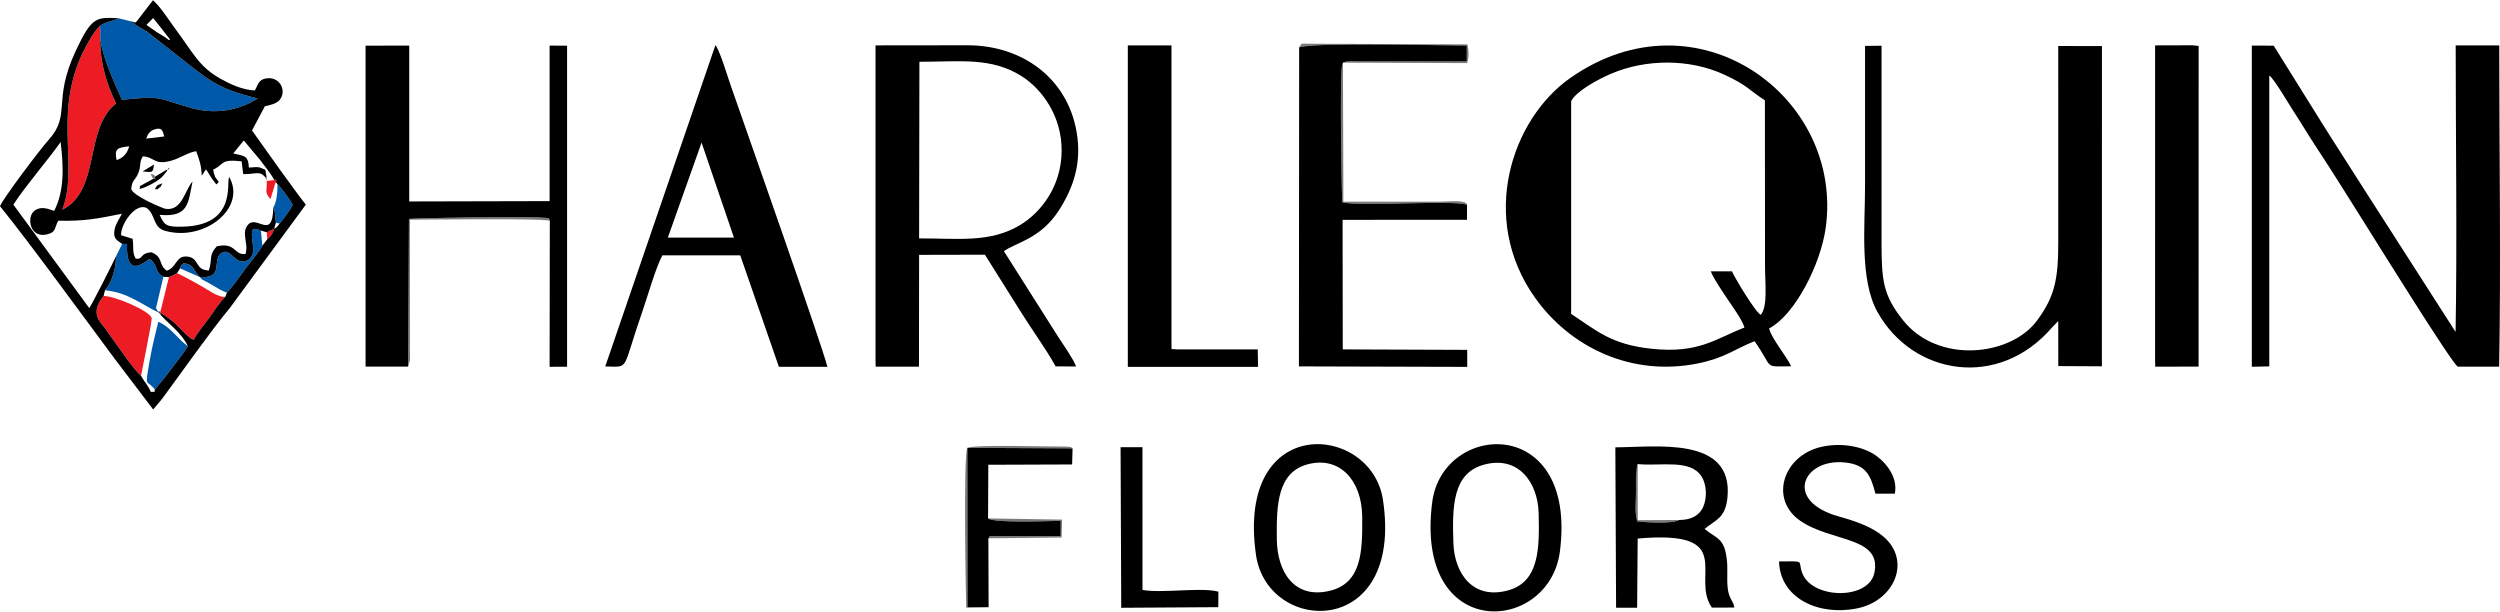
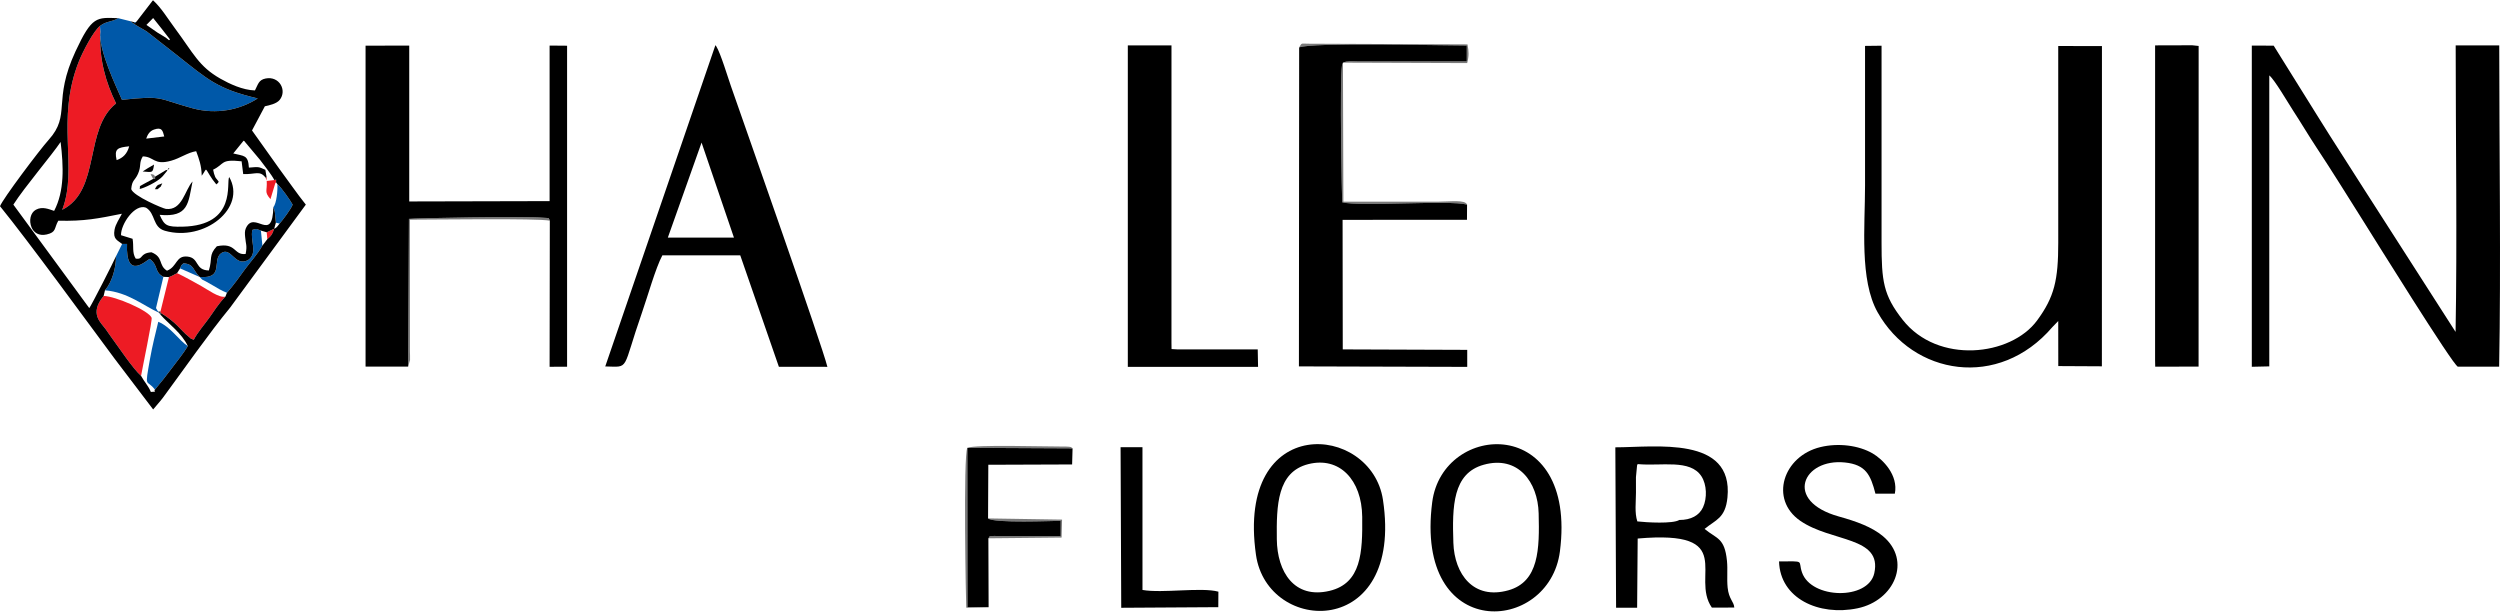
<svg xmlns="http://www.w3.org/2000/svg" xml:space="preserve" width="1181px" height="289px" version="1.1" style="shape-rendering:geometricPrecision; text-rendering:geometricPrecision; image-rendering:optimizeQuality; fill-rule:evenodd; clip-rule:evenodd" viewBox="0 0 1181 288.65">
  <defs>
    <style type="text/css">
   
    .fil3 {fill:black}
    .fil2 {fill:#0058A8}
    .fil0 {fill:#7A7A7A}
    .fil1 {fill:#ED1B24}
   
  </style>
  </defs>
  <g id="Слой_x0020_1">
    <g id="_2370267521200">
      <g>
        <path class="fil0" d="M634.41 29.43l-0.44 1.17c-1.14,7.29 -0.11,63.23 0.14,64.8 8.18,2.15 51.02,-1.16 58.93,1.09 -0.86,-2.46 -8.02,-1.4 -13.57,-1.4l-44.85 -0.01 -0.21 -65.65 58.68 0.2c0.92,-3.37 0.8,-5.59 0.15,-8.84l-74.94 -0.32c-3.82,0.04 -3.19,-0.64 -4.58,1.78 5.49,-2.49 67.88,-0.91 79.18,-0.91l0 7.48 -51.74 0c-2.64,-0.02 -4.46,-0.36 -6.75,0.61z" />
        <path class="fil0" d="M467.02 286.65l-9.99 0 -0.05 -75.27 49.7 0.26c-1.16,-0.75 0.18,-0.47 -1.68,-0.78 -0.72,-0.12 -2.36,-0.09 -3.15,-0.09 -8.89,0.04 -41.25,-1.02 -44.87,0.61 -2.04,3.32 -0.65,74.49 -0.53,75.52l10.57 -0.25z" />
        <path class="fil0" d="M192.81 173.02l0.9 -3.13c0.06,-1.11 -0.05,-2.93 -0.06,-4.13 -0.02,-2.99 0,-5.98 0,-8.97l0 -53.19c10.12,0.01 60.53,-0.72 66.08,0.48 -0.89,-1.73 0.34,-1.07 -3.14,-1.4 -8.6,-0.8 -61.85,0.19 -63.41,0.55l-0.37 69.79z" />
        <path class="fil0" d="M466.91 254.12l34.59 -0.35 0.22 -8.49 -34.96 -0.56c2.77,2.4 30.79,1.15 34.31,1.15l0 7.16 -26.96 -0.01c-8.7,-0.06 -6.02,0.03 -7.2,1.1z" />
-         <path class="fil0" d="M793.3 245.46l-19.63 0.09 0 -26.49c-0.11,0.21 -0.29,0.27 -0.32,0.65l-0.53 5.54c0.02,2.44 0.01,4.89 0.01,7.33 0,4.37 -0.71,9.48 0.65,13.56 4.39,0.5 16.77,1.22 19.82,-0.68z" />
        <path class="fil0" d="M72.35 84.34c1.24,-0.06 0.89,0.25 0.89,-1.05l-0.43 -0.8c-0.43,-0.27 -0.94,-0.42 -1.67,-0.37l1.21 2.22z" />
      </g>
      <g>
        <path class="fil1" d="M47.45 14.87l-0.23 -2.76c-2.97,2.2 -8.11,12.07 -9.95,16.69 -11.12,27.95 -0.25,50.2 -7.89,70.15 18.39,-9.27 10.13,-38.18 25.46,-50.25 -4.88,-9.98 -8.15,-21.01 -7.39,-33.83z" />
        <path class="fil1" d="M66.64 177.39c0.62,-3.75 5.41,-26.37 4.99,-27.45 -1.31,-3.37 -17.18,-10.22 -22.68,-10.31 -6.94,8.43 -1.25,12.6 1.07,15.84 1.12,1.56 1.62,2.42 3.04,4.33 3.24,4.38 9.81,14.29 13.58,17.59z" />
        <path class="fil1" d="M79.81 130.72l-4.02 16.3 0.01 0.54c8,4.88 9.3,8.1 13.3,11.28 2.08,1.66 -0.12,0.36 2.44,1.49 1.76,-3.49 4.83,-6.88 7.34,-10.4 2.21,-3.1 4.53,-6.88 7.61,-9.99 -2.9,0.81 -8.74,-3.54 -11.46,-5.02 -4.11,-2.23 -7.02,-4 -11.38,-6.06 -1.48,0.69 -1.97,1.17 -3.84,1.86z" />
        <path class="fil1" d="M125.97 83.69l-0.57 0 0.58 1.41 -0.01 -1.41zm4.43 2.22c0,-1.45 0.44,-1.31 -0.8,-1.03l-3.6 0.43c0.28,5 -1.29,5.01 1.77,8.6l2.26 -7.49c0.07,-0.12 0.24,-0.34 0.37,-0.51z" />
        <path class="fil1" d="M126 109.56l0.27 3.27c2.02,-1.71 2.35,-2.29 3.24,-4.93 -1.48,0.67 -0.25,0.12 -1.73,0.83 -0.85,0.4 -0.61,0.32 -1.78,0.83z" />
      </g>
      <g>
        <path class="fil2" d="M47.22 12.11l0.23 2.76c-1.19,7.98 7.58,26.18 10.16,32.11 20.05,-2.11 16.25,-0.66 33.36,4 11.35,3.09 22.41,0.71 30.77,-4.66 -18.92,-4.49 -23.14,-8.55 -38.67,-20.86l-13.71 -10.74c-2.2,-1.44 -5.79,-3.11 -7.63,-4.84l-5.91 -1.47c-2.88,1.88 -5.58,1.26 -8.6,3.7zm17.08 -1.9l0.77 -0.92 0.6 -0.8 -0.6 0.8 -0.77 0.92 -1.08 0.05c0.76,0.94 0.22,0.8 1.08,-0.05z" />
        <path class="fil2" d="M54.78 120.92c0.04,5.62 -1.89,12.15 -5.2,16.05 10.81,0.88 18.13,7.23 25.49,10.56l0.75 0.97 -0.02 -0.94 -0.73 -0.03 -0.26 -0.51c-0.57,-0.41 -0.68,-1.16 -1.12,-1.63l3.5 -14.8c-4.49,-2.43 -2.13,-5.17 -6.47,-8.48 -1.48,0.63 -11.44,10.5 -10.7,-7.06l-2.32 0.02 -2.92 5.85z" />
        <path class="fil2" d="M73.18 183.89c2.21,-2.56 5.77,-7.12 7.98,-10.11 2.64,-3.57 5.5,-6.96 7.56,-10.46 -4.28,-2.76 -8.03,-9.05 -13.95,-11.49 -1.37,5.74 -2.78,11.19 -3.88,17.4 -2.65,14.96 -1.73,9.28 2.29,14.66z" />
        <path class="fil2" d="M94.36 130.68c-3.35,-3.25 -2.57,-6.09 -7.69,-6.47 -1.67,1.52 -0.82,0.85 -1.6,2.4l9.29 4.07c1.69,1.87 0.73,0.89 2.86,2.08 1.27,0.7 1.84,1 3.11,1.76 2.32,1.4 4.42,2.66 6.87,3.6 3.16,-3.52 5.96,-7.58 8.63,-11.21 2.8,-3.8 5.77,-6.89 8.13,-11.06l-0.71 -7.1c-2.66,-0.89 -1.59,-0.98 -4.04,-0.33 -1.15,5.37 2.77,10.88 -2.04,14.29 -6.35,3.26 -7.92,-6.57 -12.73,-3.26 -4.44,3.36 1.65,12.11 -10.08,11.23z" />
        <path class="fil2" d="M129.15 97.72l0.47 1.46c0.07,0.25 0.15,0.46 0.21,0.74l0.5 5.09 1.74 0.46c1.57,-1.77 5.48,-6.99 6.18,-8.98 -1.06,-1.93 -5.3,-8.11 -7.22,-9.65 0.19,3.02 -0.36,8.85 -1.88,10.88z" />
      </g>
      <g>
-         <path class="fil3" d="M742.21 47.6c2.49,-4.83 12.74,-10.32 18.86,-12.94 16.4,-7.02 36.96,-7.14 53.25,0.33 11.5,5.27 11.72,7.3 19.42,12.23l0.05 77.79c0,8.9 1.38,19.5 -1.99,23.54 -2.58,-1.13 -12.94,-18.56 -13.61,-20.56l-10.02 0.02c1.19,3.26 6.05,10.35 8.1,13.41 2.04,3.04 6.86,9.65 7.81,13.14 -13.72,5.26 -21.53,12.44 -44.04,10 -18.93,-2.06 -25.47,-8.31 -37.83,-16.45l0 -100.51zm86.64 113.41c9.32,13.09 3.61,11.99 17.3,11.84 -2.29,-4.85 -9.38,-13.27 -10.42,-17.86 12.25,-6.47 24.32,-30.26 26.73,-47.48 8.67,-62.11 -60.88,-112.69 -120.6,-70.89 -27.82,19.46 -43.39,66.31 -16.73,103.83 16.84,23.7 45.72,37.28 76.68,31.12 13.08,-2.61 17.44,-6.78 27.04,-10.56z" />
        <path class="fil3" d="M57.7 115.07l2.32 -0.02c-0.74,17.56 9.22,7.69 10.7,7.06 4.34,3.31 1.98,6.05 6.47,8.48l2.62 0.13c1.87,-0.69 2.36,-1.17 3.84,-1.86l1.42 -2.25c0.78,-1.55 -0.07,-0.88 1.6,-2.4 5.12,0.38 4.34,3.22 7.69,6.47 11.73,0.88 5.64,-7.87 10.08,-11.23 4.81,-3.31 6.38,6.52 12.73,3.26 4.81,-3.41 0.89,-8.92 2.04,-14.29 2.45,-0.65 1.38,-0.56 4.04,0.33l2.75 0.81c1.17,-0.51 0.93,-0.43 1.78,-0.83 1.48,-0.71 0.25,-0.16 1.73,-0.83 -0.89,2.64 -1.22,3.22 -3.24,4.93l-2.31 3.02c-2.36,4.17 -5.33,7.26 -8.13,11.06 -2.67,3.63 -5.47,7.69 -8.63,11.21l-0.71 1.82c-3.08,3.11 -5.4,6.89 -7.61,9.99 -2.51,3.52 -5.58,6.91 -7.34,10.4 -2.56,-1.13 -0.36,0.17 -2.44,-1.49 -4,-3.18 -5.3,-6.4 -13.3,-11.28l-0.01 -0.54 -0.98 0 0.26 0.51 0.73 0.03 0.02 0.94c4.03,4.54 10.06,8.7 12.9,14.82 -2.06,3.5 -4.92,6.89 -7.56,10.46 -2.21,2.99 -5.77,7.55 -7.98,10.11 -0.84,1.24 1.73,0.8 -1.92,1.09 -1.07,-2.71 -3.06,-4.71 -4.62,-7.59 -3.77,-3.3 -10.34,-13.21 -13.58,-17.59 -1.42,-1.91 -1.92,-2.77 -3.04,-4.33 -2.32,-3.24 -8.01,-7.41 -1.07,-15.84l0.63 -2.66c3.31,-3.9 5.24,-10.43 5.2,-16.05 -1,2.4 -11.6,23.2 -12.61,24.46l-35.86 -48.89c5.48,-8.56 18.19,-23.39 22.32,-29.61 1.4,11.61 1.87,23.13 -3.06,32.57 -2.42,-0.77 -5.5,-2.25 -8.63,-0.54 -2.57,1.41 -3.4,5.18 -1.99,8.43 0.99,2.28 3.39,4.11 7.12,3.24 4.65,-1.09 3.41,-2.86 5.46,-6.49 12.32,0.3 18.82,-1.03 30.05,-3.29 -1.08,2.26 -2.99,4.79 -3.48,7.57 -0.79,4.47 1.31,4.9 3.6,6.7zm71.9 -30.19c1.24,-0.28 0.8,-0.42 0.8,1.03l0.63 0.93c1.92,1.54 6.16,7.72 7.22,9.65 -0.7,1.99 -4.61,7.21 -6.18,8.98 -0.17,0.22 -1.11,1.42 -1.17,1.47 -1.06,0.96 -0.27,0.34 -1.39,0.96l0.82 -2.89 -0.5 -5.09c-0.06,-0.28 -0.14,-0.49 -0.21,-0.74l-0.47 -1.46 -0.02 -0.43c-0.26,18.1 -9,1.36 -13,10.39 -0.57,1.28 -0.45,2.64 -0.33,4.04 0.29,3.49 1.06,4.07 0.23,8.09 -5.76,0.65 -4.27,-5.6 -13.59,-3.65 -4.01,4.31 -1.97,5.77 -3.78,11.44 -6.76,-0.16 -4.36,-5.98 -10.14,-6.57 -5.53,-0.56 -4.73,4.81 -9.65,6.68 -4.22,-2.69 -1.5,-6.38 -7.33,-8.71 -5.79,0.45 -3.7,3.6 -7.44,2.99 -1.78,-2.9 -0.82,-5.69 -1.47,-9.36l-5.46 -1.69c-0.15,-5.17 6.5,-14.99 11.79,-13.02 4.65,2.79 2.98,9.23 8.93,10.92 18.67,5.34 38.77,-10.81 30.39,-25.39 -1.58,2.51 3.88,22.89 -22.07,23.46 -7.47,0.16 -8.5,-0.47 -10.79,-5.59 13.78,1.31 13.48,-5.67 15.54,-15.77 -3.66,4.05 -4.86,13.9 -12.6,12.96 -1.39,-0.17 -15.44,-6.13 -16.37,-9.35 0.4,-4.46 1.73,-3.92 3.19,-7.2 1.7,-3.84 0.34,-5.07 2.28,-8.26 5.5,0.14 5.14,4.39 13.46,2.03 4.29,-1.21 7.7,-3.84 11.75,-4.48 1.38,3.77 2.5,6.67 2.63,11.6 2.93,-3.93 0.92,-4.25 5.16,1.85l1.74 2.25c0.18,-0.2 0.59,-0.71 0.63,-0.5 0.03,0.22 0.25,-0.51 0.44,-0.72 0.18,-0.2 -1.32,-1.64 -1.58,-2.25 -0.51,-1.14 -0.71,-2.03 -1.01,-3.5 5.59,-2.67 3.23,-5.08 13.46,-3.95l0.75 6.02c5.66,0.28 7.8,-1.9 10.51,1.64l0.57 0 -0.62 -3.65c-3.38,-1.54 -3.07,-1.39 -7.77,-1.03 -0.35,-6.03 -2.22,-5.39 -7.39,-6.69l4.88 -6.03c0.24,0.18 0.5,0.18 0.58,0.48l7.18 8.56c1.92,2.57 5.39,6.89 6.77,9.55zm-74.5 -9.41c-1.24,-5.47 0.47,-5.94 5.93,-6.53 -0.96,3.54 -2.88,5.45 -5.93,6.53zm13.96 -10.16c0.66,-1.9 1.62,-3.57 3.72,-4.29 3.76,-1.29 4.07,0.55 4.81,3.27l-8.53 1.02zm3.29 -56.97c0.54,0.6 7.95,10.02 7.97,10.14l-0.48 0.34c-1.87,-1.65 -3.1,-2.09 -5.34,-3.53l-5.33 -3.7 3.18 -3.25zm-6.68 0.15l-0.6 0.8 -0.77 0.92c-0.86,0.85 -0.32,0.99 -1.08,0.05l-1.49 -0.38c1.84,1.73 5.43,3.4 7.63,4.84l13.71 10.74c15.53,12.31 19.75,16.37 38.67,20.86 -8.36,5.37 -19.42,7.75 -30.77,4.66 -17.11,-4.66 -13.31,-6.11 -33.36,-4 -2.58,-5.93 -11.35,-24.13 -10.16,-32.11 -0.76,12.82 2.51,23.85 7.39,33.83 -15.33,12.07 -7.07,40.98 -25.46,50.25 7.64,-19.95 -3.23,-42.2 7.89,-70.15 1.84,-4.62 6.98,-14.49 9.95,-16.69 3.02,-2.44 5.72,-1.82 8.6,-3.7 -10.19,-0.35 -12.37,-1.05 -20.11,15.59 -11.01,23.66 -2.01,29.97 -12.7,41.86 -4.39,4.88 -21.78,28 -23.01,31.38 13.22,16.22 41.04,54.4 54.14,72.04l18.21 23.97c1.54,-1.92 3.29,-3.75 4.7,-5.66 9.93,-13.47 21.67,-30.31 31.68,-42.48l35.74 -48.62c-4.23,-5.26 -8.22,-11.16 -12.64,-17.09l-12.78 -17.95 6.07 -11.42c2.1,-0.46 5.49,-1.16 6.99,-3 3.63,-4.49 -0.17,-11.43 -6.64,-10.12 -3.32,0.67 -3.5,2.71 -5.04,5.63 -5.83,-0.16 -12.02,-3.12 -16.3,-5.54 -10.26,-5.82 -12.67,-11.92 -21.64,-24.01 -3.35,-4.52 -6.17,-9.29 -10.14,-12.99 -0.17,0.13 -0.41,0.14 -0.48,0.43l-6.2 8.06z" />
        <path class="fil3" d="M1063.75 173.09l8.26 -0.19 0 -137.45c2.54,2.03 8.85,12.95 11.25,16.62 3.68,5.63 7.23,11.67 11.06,17.46 7.49,11.32 14.79,23.16 22.18,34.86 4.31,6.84 42.39,68.16 44.58,68.65l19.51 0c0.89,-47.35 0.05,-103.46 0.05,-151.78l-20.58 0c0,43.2 0.73,92.97 -0.05,135.36l-43.13 -67.25c-7.33,-11.61 -14.47,-22.49 -21.54,-33.88l-21.26 -34.1 -10.33 -0.02 0 151.72z" />
-         <path class="fil3" d="M434.33 29.01c18.99,0 33.87,-2.31 48.3,6.81 9.5,6.01 19.03,18.75 18.89,35.39 -0.14,16.97 -10.08,29.13 -19.47,34.83 -14.21,8.63 -29.21,6.37 -47.86,6.4l0.14 -83.43zm-20.73 140.82l0.05 3.22 20.47 -0.01 0.07 -52.82 31.09 -0.07 16.6 26.44c5.44,8.8 11.96,17.61 16.82,26.31l9.66 0.05c-1.26,-3.45 -6.03,-10.25 -8.25,-13.65l-25.86 -40.81c5.43,-4.04 17.38,-5.78 26.07,-19.44 6.54,-10.29 10.88,-21.94 8.26,-36.98 -4.4,-25.24 -25.52,-40.85 -51.59,-40.86l-43.39 0.05 0 148.57z" />
        <path class="fil3" d="M972.31 151.48l0.02 21.28 20.6 0.11 0.03 -151.28 -20.65 -0.03c0.01,31.02 0.01,61.94 0.01,92.86 0.01,17.65 -1.8,25.66 -9.99,36.79 -12.45,16.93 -46.91,20.78 -63.49,-0.29 -9.2,-11.69 -9.99,-18.36 -9.99,-36.5 0.01,-31 -0.03,-62 0,-93l-7.8 0.09c0,22.15 0,44.08 0,66.02 0,19.27 -2.65,44.49 5.92,59.78 16.72,29.82 57.21,36.66 82.56,7.05l2.78 -2.88z" />
        <path class="fil3" d="M192.81 173.02l0.37 -69.79c1.56,-0.36 54.81,-1.35 63.41,-0.55 3.48,0.33 2.25,-0.33 3.14,1.4l-0.1 69.01 8.26 -0.02 0 -151.65 -8.26 -0.07 0 73.48 -66.31 0.16 0 -73.62 -20.63 0.02 0 151.6 20.12 0.03z" />
        <path class="fil3" d="M693.04 96.49c-7.91,-2.25 -50.75,1.06 -58.93,-1.09 -0.25,-1.57 -1.28,-57.51 -0.14,-64.8l0.44 -1.17c2.29,-0.97 4.11,-0.63 6.75,-0.61l51.74 0 0 -7.48c-11.3,0 -73.69,-1.58 -79.18,0.91l-0.11 150.66 79.51 0.23 0 -8.04 -58.8 -0.22 -0.08 -61.2 58.76 -0.02 0.04 -7.17z" />
        <path class="fil3" d="M331.42 67.18l15.3 44.9 -31.23 -0.02 15.93 -44.88zm-45.5 105.75c11.83,0.25 7.68,2.27 17.4,-25.57 2.62,-7.48 6.37,-20.94 9.59,-26.93l36.79 0.03 18.24 52.63 22.92 0.03c-2.58,-10.45 -38.47,-112.22 -45.62,-132.75 -1.23,-3.53 -4.92,-15.66 -6.88,-18.67 -0.08,-0.13 -0.25,-0.37 -0.4,-0.54l-52.04 151.77z" />
        <polygon class="fil3" points="532.78,173.14 594.31,173.14 594.15,164.89 556.41,164.89 553.44,164.72 553.4,161.68 553.41,21.26 532.78,21.26 " />
        <polygon class="fil3" points="1018.06,169.83 1018.12,173.05 1038.61,173 1038.64,21.53 1035.59,21.21 1018.07,21.26 " />
        <path class="fil3" d="M793.3 245.46c-3.05,1.9 -15.43,1.18 -19.82,0.68 -1.36,-4.08 -0.65,-9.19 -0.65,-13.56 0,-2.44 0.01,-4.89 -0.01,-7.33l0.53 -5.54c0.03,-0.38 0.21,-0.44 0.32,-0.65 11.11,1.06 24.76,-2.48 30.1,5.78 2.53,3.91 2.75,10.26 0.74,14.63 -1.76,3.82 -5.66,6.01 -11.21,5.99zm11.94 4.23c5.22,-4.32 9.83,-4.99 10.81,-14.84 2.91,-29.32 -34.17,-23.71 -52.96,-23.71l0.35 75.79 9.94 0 0.26 -32.7c47.74,-4.19 24.7,17.84 35.05,32.64l10.59 -0.04c-0.16,-2.83 -2.58,-3.92 -3.14,-9.39 -0.43,-4.19 0.1,-8.5 -0.32,-12.67 -1.11,-11.03 -4.8,-10.29 -10.58,-15.08z" />
        <path class="fil3" d="M618.04 219.08c14.7,-3.72 25.29,7.41 25.47,24.89 0.18,16.79 -0.38,31.41 -15.44,34.98 -16.65,3.94 -24.72,-8.96 -24.9,-24.33 -0.19,-16.17 0.19,-31.82 14.87,-35.54zm-24.72 42.84c5.4,37.89 69.97,40.06 59.99,-25.98 -5.48,-36.26 -69.6,-41.48 -59.99,25.98z" />
        <path class="fil3" d="M700.9 219.37c16.26,-4.53 25.59,8.21 25.96,22.96 0.43,16.78 0.2,32.3 -14.32,36.36 -16.47,4.61 -25.47,-7.6 -25.97,-22.46 -0.57,-17.25 -0.32,-32.79 14.33,-36.86zm36.01 40.92c8.32,-64.87 -55.4,-61.43 -60.33,-23.24 -8.59,66.57 55.3,62.41 60.33,23.24z" />
        <path class="fil3" d="M840.42 265.02c0.46,17.47 18.74,25.97 37.09,22.16 17.44,-3.62 25.71,-22.56 12.01,-34.05 -5.19,-4.36 -12.6,-7.02 -20.81,-9.3 -26.42,-7.35 -16.88,-27.59 2.82,-25.53 9.88,1.03 12.13,5.81 14.43,14.74l9.16 0c1.73,-8.79 -5.67,-16.22 -10.49,-19.02 -6.59,-3.82 -16.14,-5.04 -24.62,-3 -17.67,4.24 -24.25,24.64 -9.61,34.8 14.71,10.2 38.88,7.35 35.01,24.8 -2.86,12.85 -29.81,12.26 -34.15,-0.4 -2.01,-5.85 1.84,-5.19 -10.84,-5.2z" />
        <path class="fil3" d="M467.02 286.65l-0.11 -32.53c1.18,-1.07 -1.5,-1.16 7.2,-1.1l26.96 0.01 0 -7.16c-3.52,0 -31.54,1.25 -34.31,-1.15l0.12 -25.34 39.59 -0.15 0.21 -7.59 -49.7 -0.26 0.05 75.27 9.99 0z" />
        <path class="fil3" d="M529.67 286.94l45.85 -0.29 0.05 -7.32c-8.09,-2.21 -26.37,0.85 -35.86,-0.81l-0.01 -67.43 -10.34 0 0.31 75.85z" />
        <path class="fil3" d="M73.24 83.29c0,1.3 0.35,0.99 -0.89,1.05 -8.21,4.53 -5.78,2.68 -6.37,4.75 1.8,-0.27 8.37,-3.24 10.87,-6.01l3.24 -3.94c-0.22,0.13 -0.56,0.06 -0.67,0.4 -0.62,1.77 -0.17,0.07 -1.24,0.77l-4.94 2.98z" />
        <path class="fil3" d="M67.39 80.83c4.68,0.36 4.8,0.86 5.38,-3.27l-3.01 1.75c-0.85,0.53 -1.71,1.06 -2.37,1.52z" />
        <path class="fil3" d="M73.15 89.26c1.55,-0.38 0.33,0.65 1.96,-0.62 1.43,-1.12 0.53,-0.36 1.57,-2.22 -1.86,0.92 -2.18,0.14 -3.53,2.84z" />
      </g>
    </g>
  </g>
</svg>